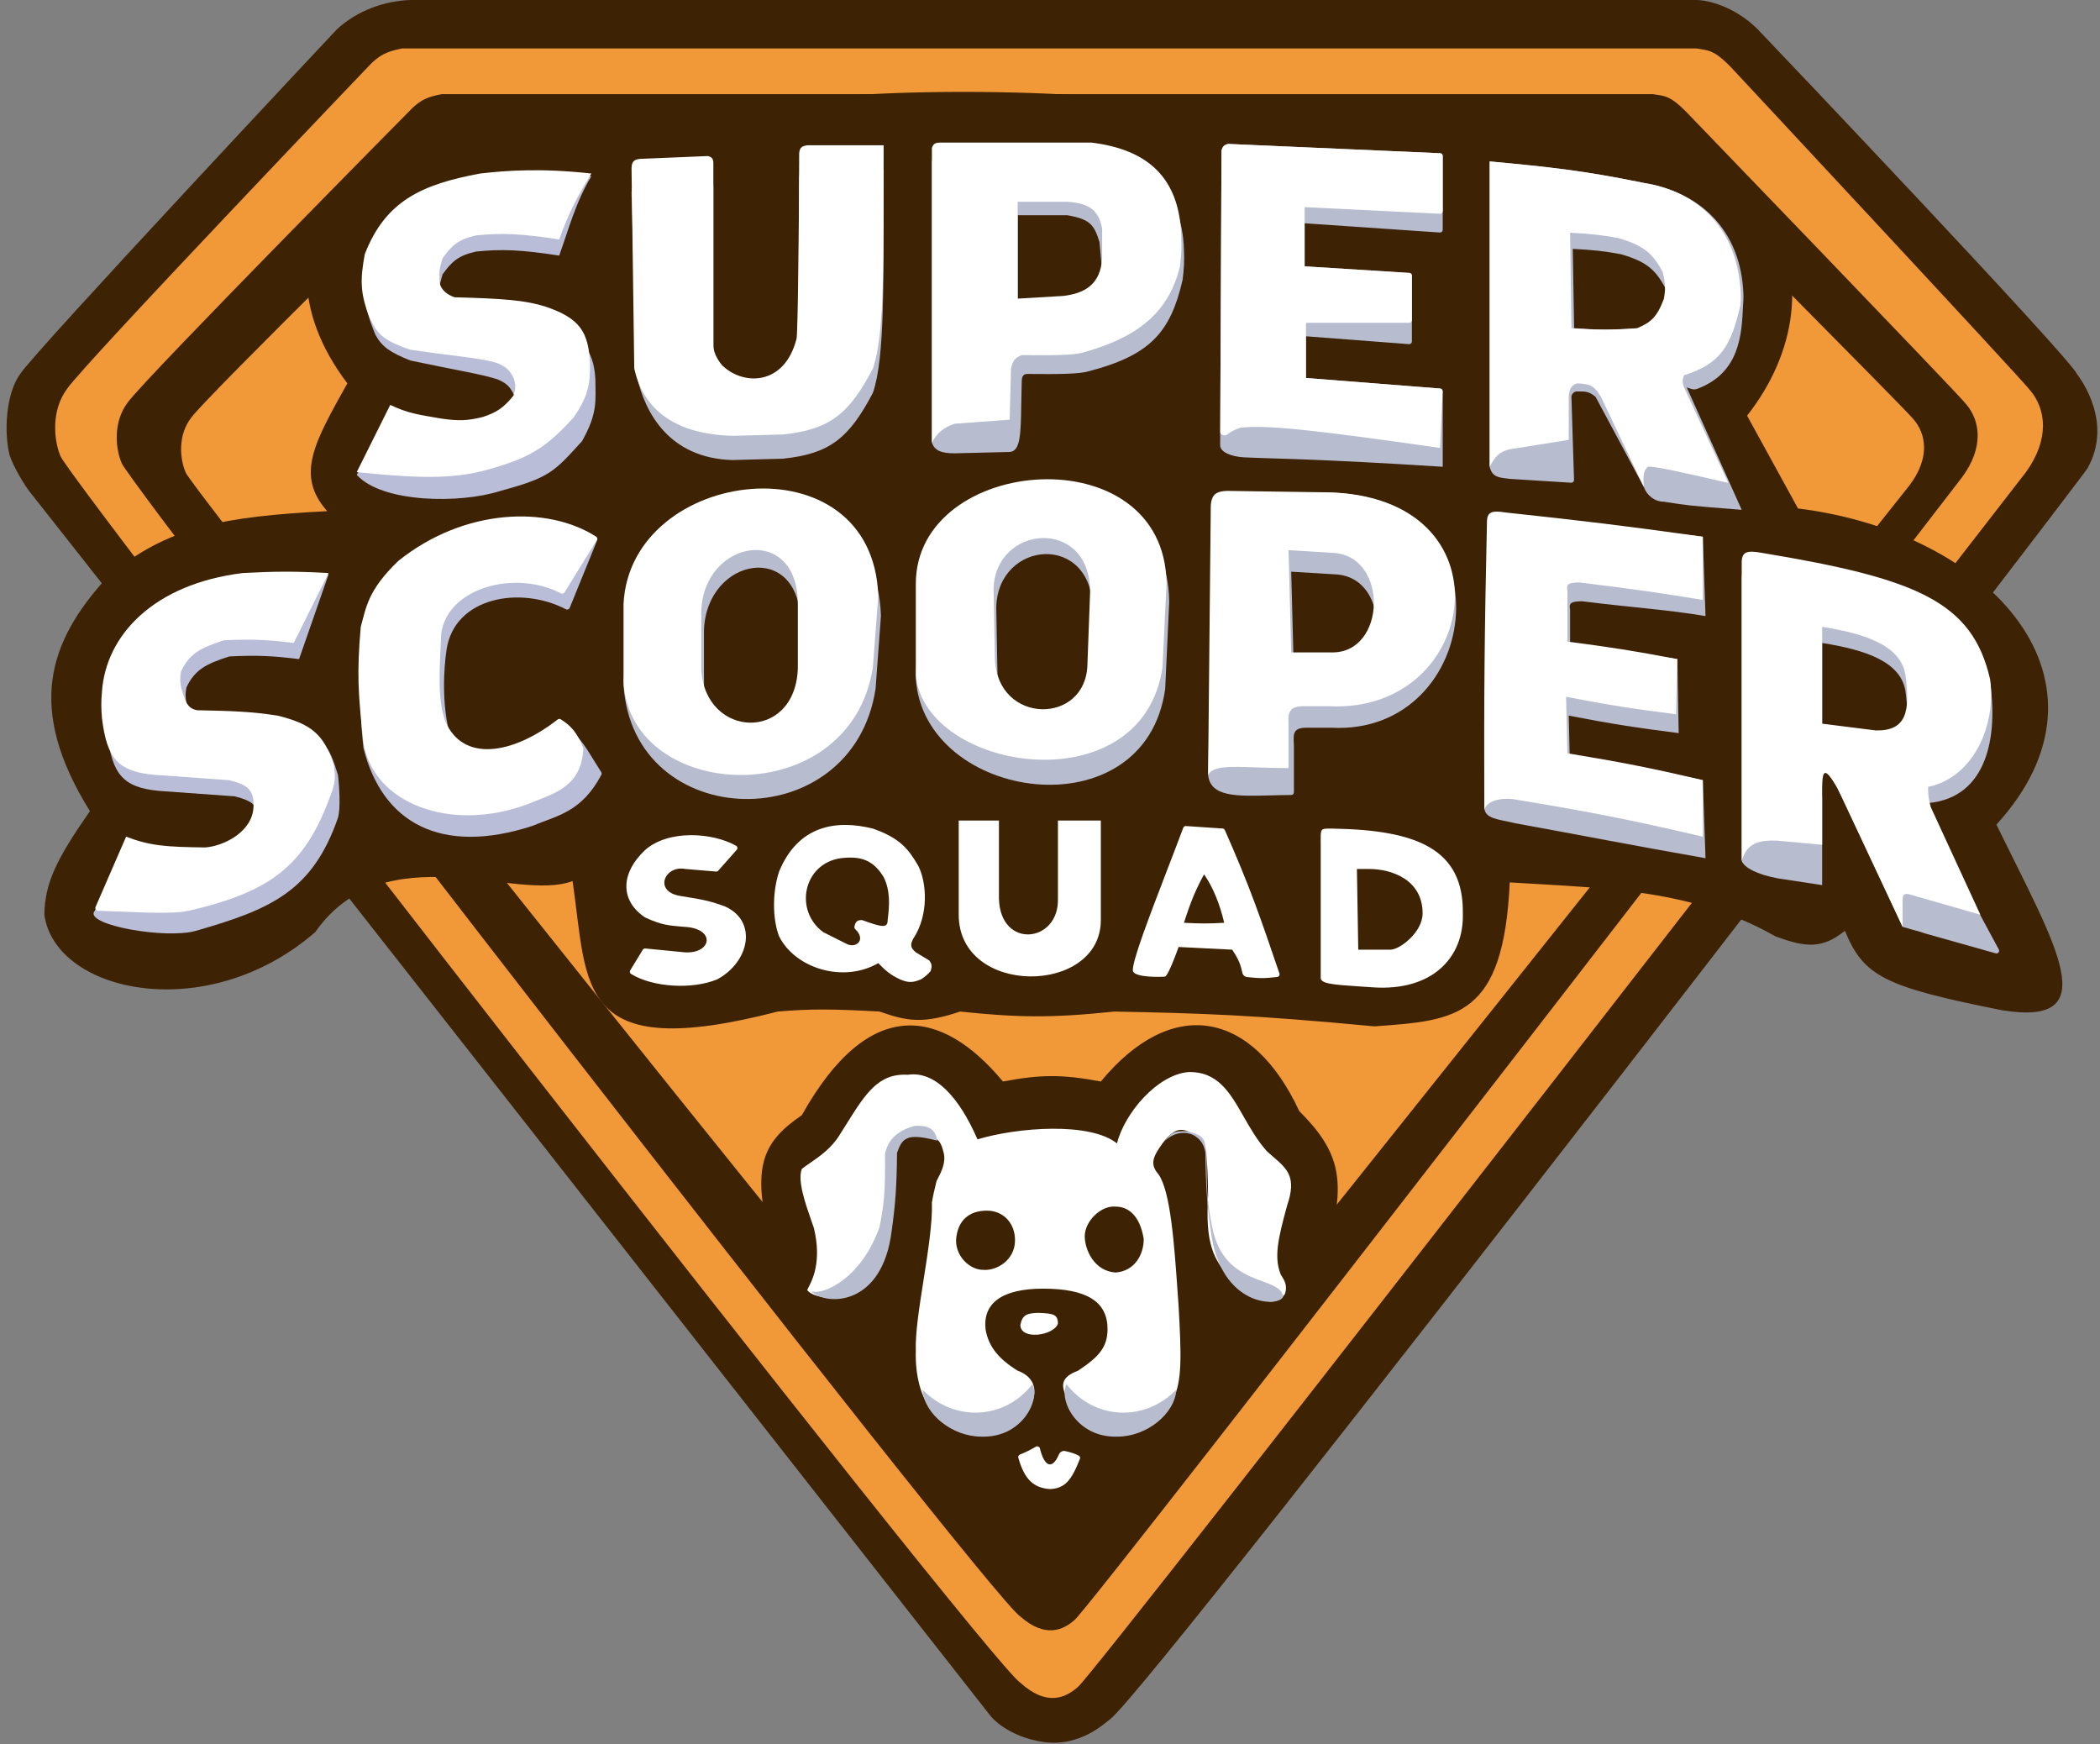
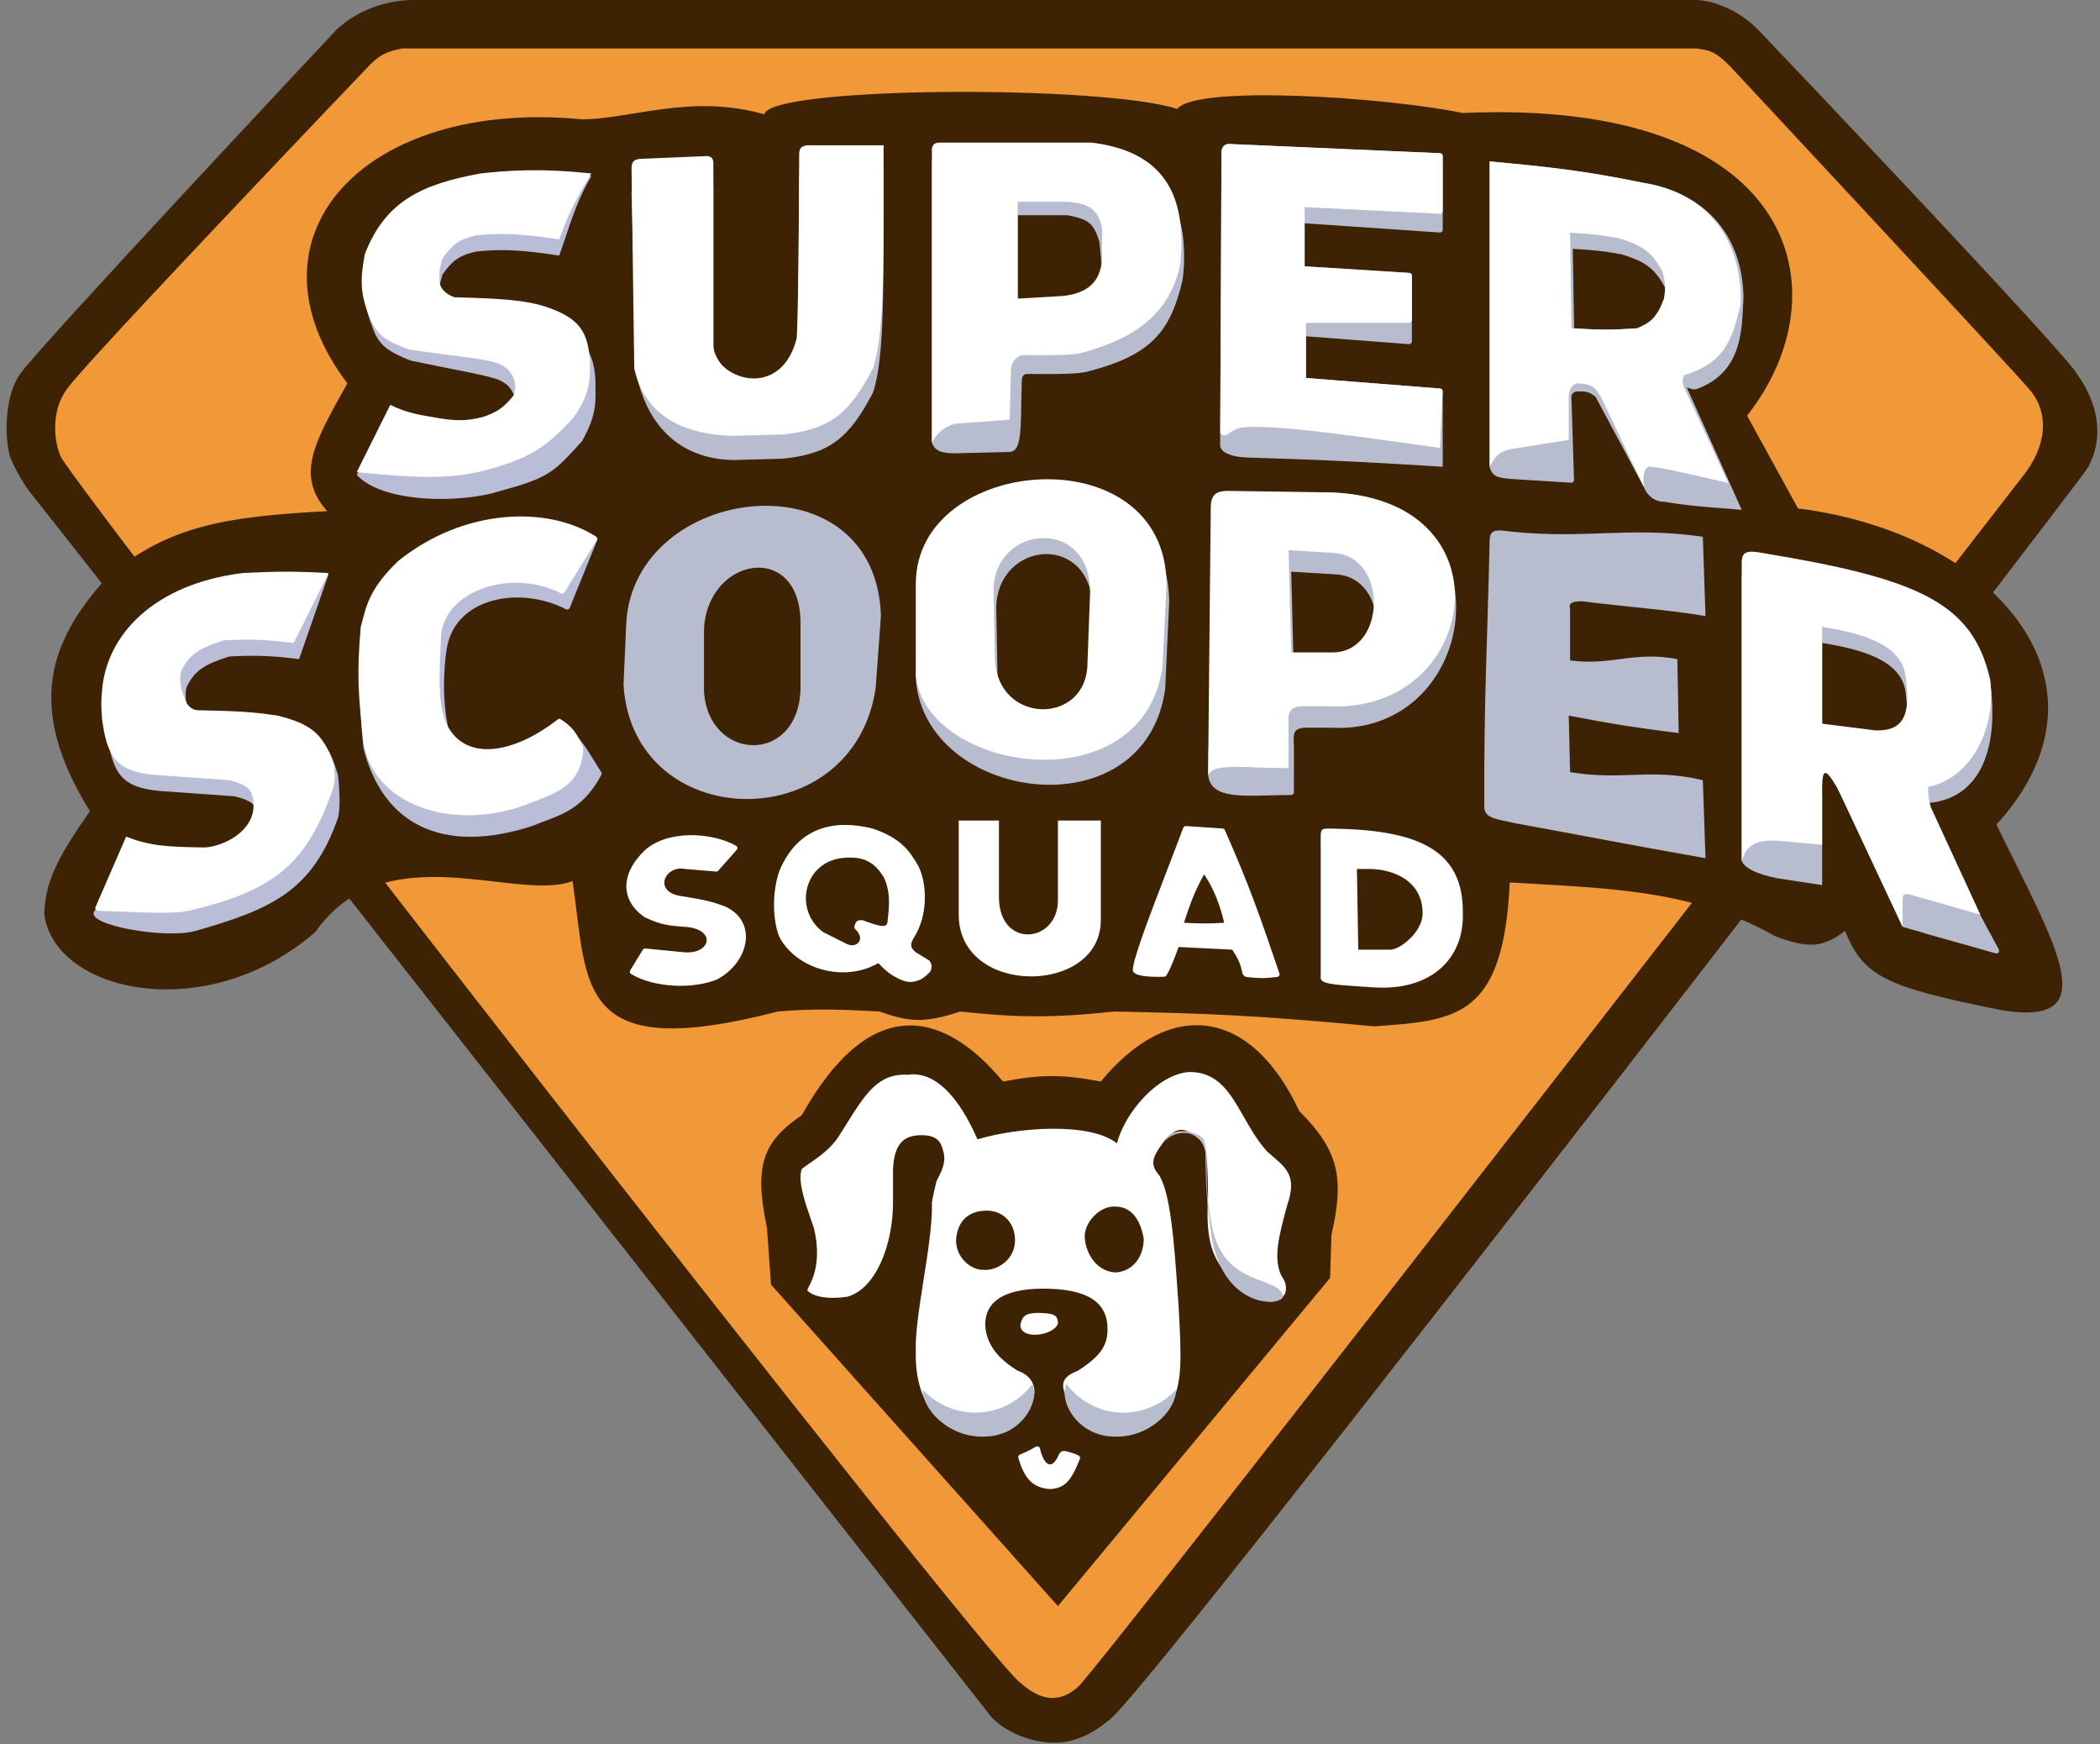
<svg xmlns="http://www.w3.org/2000/svg" width="295" height="245" viewBox="0 0 295 245" fill="none">
  <rect x="0" y="0" width="295" height="245" fill="#808080" stroke="none" />
  <g clip-path="url(#clip0_127_771)">
    <path d="M2.837 52.526C4.909 49.314 47.286 4.157 47.286 4.157C50.111 1.512 53.948 0.136 57.645 0H238.265C240.148 0 244.292 1.134 247.493 4.724C248.247 5.479 290.812 50.259 291.754 52.526C292.319 53.282 296.839 59.328 293.261 65.752C292.419 67.264 162.175 236.747 155.959 241.47C155.394 241.848 151.816 245.466 146.542 244.682C141.457 243.927 139.197 241.092 139.197 241.092C139.197 241.092 9.241 75.389 4.532 69.531C3.473 68.316 1.744 65.295 1.331 63.863C0.577 60.84 0.766 55.361 2.837 52.526Z" fill="#3E2204" />
    <path d="M8.488 64.052C7.546 61.785 7.169 57.628 9.429 54.605C12.066 50.826 52.183 8.88 52.183 8.88C53.429 7.717 54.327 7.222 56.515 6.802H238.265C239.907 7.09 240.703 6.909 243.162 9.447C243.162 9.447 284.032 53.282 285.162 54.794C287.422 57.439 287.961 61.655 284.597 66.319C284.597 66.319 154.076 234.857 151.439 236.936C149.744 238.447 147.107 239.77 143.34 236.369C138.632 233.346 9.429 67.075 8.488 64.052Z" fill="#F19939" />
-     <path d="M17.09 65.046C16.209 62.994 15.856 59.231 17.972 56.495C20.44 53.075 57.997 15.107 57.997 15.107C59.163 14.055 60.004 13.606 62.052 13.226H232.202C233.74 13.486 234.485 13.323 236.787 15.62C236.787 15.62 275.049 55.298 276.107 56.666C278.222 59.06 278.727 62.877 275.578 67.099C275.578 67.099 153.387 225.698 150.918 227.579C149.331 228.948 146.863 230.145 143.336 227.066C138.928 224.33 17.972 67.783 17.09 65.046Z" fill="#3E2204" />
    <path d="M26.087 66.373C25.261 64.508 24.931 61.088 26.912 58.601C29.224 55.492 64.4 20.982 64.4 20.982C65.492 20.025 66.28 19.618 68.198 19.272H227.561C229 19.509 229.699 19.36 231.854 21.449C231.854 21.449 267.69 57.513 268.681 58.756C270.663 60.933 271.135 64.401 268.186 68.239C268.186 68.239 153.742 212.395 151.43 214.105C149.944 215.348 147.632 216.437 144.329 213.639C140.2 211.151 26.912 68.861 26.087 66.373Z" fill="#F19939" />
    <path d="M48.793 53.849C44.236 62.035 41.43 66.711 45.968 71.799C31.574 72.556 23.555 73.877 15.08 81.057C6.793 90.126 3.628 99.461 12.631 113.933C7.907 120.722 6.311 124.004 6.228 128.482C7.734 139.441 29.017 144.164 44.273 130.938C54.066 116.956 72.524 126.781 80.434 123.758C82.605 138.56 80.725 149.465 109.251 142.086C113.805 141.696 116.997 141.718 123.565 142.086C127.41 143.453 129.727 143.831 134.865 142.086C142.851 142.916 147.525 143.035 156.524 142.086C168.816 142.324 176.039 142.554 193.063 144.164L193.236 144.152C204.71 143.329 211.196 142.863 212.085 123.947C225.838 124.793 237.7 124.892 249.377 131.505C253.822 133.177 256.033 133.222 259.171 130.749C261.807 137.173 264.749 138.607 281.207 141.897C295.945 144.294 288.74 132.828 280.453 115.823C298.722 95.795 279.888 74.822 252.579 71.421L245.422 58.384C259.171 41.001 252.579 13.793 205.493 15.871C194.381 13.604 168.013 11.903 165.376 15.305C155.018 11.903 108.12 12.092 107.367 16.06C97.072 13.117 88.533 16.761 81.753 16.761C51.053 13.793 33.327 33.391 48.793 53.849Z" fill="#3E2204" />
    <path d="M78.551 35.899C79.859 32.309 80.857 28.391 83.071 24.752C76.038 23.973 71.188 26.21 67.439 26.641C59.34 28.153 54.164 30.423 51.241 37.978C50.613 41.457 51.806 44.78 52.748 47.047C53.69 48.748 54.82 49.503 57.645 50.637C63.86 51.96 67.628 52.546 69.887 53.282C71.129 53.821 71.621 54.276 72.147 55.361C72.464 56.288 72.458 56.826 72.147 57.817C70.712 59.592 69.742 60.204 67.815 60.84C65.734 61.355 64.441 61.441 61.788 61.029C58.902 60.517 57.388 60.372 54.82 59.139L50.111 66.697C53.69 70.665 64.685 70.763 70.264 68.965C77.232 67.075 77.797 66.319 81.753 61.974C84.013 58.006 83.646 56.163 83.636 53.282C83.409 48.875 81.464 46.985 76.667 45.346C73.849 44.447 70.777 44.204 63.86 44.024C62.73 43.646 62.013 42.952 61.788 42.135C61.6 40.245 61.797 39.88 62.165 38.544C63.44 36.803 64.265 35.922 66.874 35.333C70.558 34.966 73.111 35.071 78.551 35.899Z" fill="#BABDD7" />
    <path d="M78.551 33.632C79.859 30.042 80.857 28.013 83.071 24.374C76.038 23.595 71.188 23.943 67.439 24.374C59.34 25.885 54.164 28.156 51.241 35.71C50.613 39.19 50.519 41.157 51.995 44.78C52.96 46.654 53.44 47.713 57.645 49.125C64.477 50.129 67.628 50.279 69.887 51.015C71.129 51.554 71.621 52.009 72.147 53.093C72.464 54.021 72.458 54.559 72.147 55.55C70.712 57.324 69.742 57.937 67.815 58.573C65.734 59.088 64.441 59.174 61.788 58.762C58.902 58.249 57.388 58.105 54.82 56.872L50.111 66.319C59.602 67.264 64.308 67.362 69.887 65.564C74.543 64.143 76.926 62.703 80.623 58.573C82.707 55.506 82.893 53.895 82.883 51.015C82.656 46.608 81.464 44.718 76.667 43.079C73.849 42.18 70.777 41.937 63.86 41.757C62.73 41.379 62.013 40.684 61.788 39.867C61.6 37.978 61.797 37.612 62.165 36.277C63.44 34.536 64.265 33.654 66.874 33.065C70.558 32.698 73.111 32.804 78.551 33.632Z" fill="white" />
    <path d="M89.475 52.904L88.721 27.397C88.671 26.137 88.949 25.687 90.416 25.696L99.457 25.319C100.012 25.476 100.173 25.685 100.21 26.263V51.96C100.221 53.059 101.039 54.301 101.528 54.794C104.466 57.57 110.19 57.591 111.887 51.015C112.076 50.637 112.252 35.111 112.264 24.941C112.334 24.171 112.586 23.93 113.394 23.807H124.129C124.091 39.563 124.344 50.154 122.623 55.172C119.241 61.61 116.53 63.732 110.004 64.43L102.847 64.619C94.025 64.345 90.605 58.006 89.475 52.904Z" fill="#B8BCCF" />
    <path d="M89.098 51.771L88.721 23.996C88.671 22.736 88.949 22.286 90.416 22.295L99.457 21.918C100.012 22.075 100.173 22.284 100.21 22.862V48.559C100.221 49.658 101.039 50.9 101.528 51.393C104.466 54.169 110.19 54.19 111.887 47.614C112.076 47.236 112.252 31.71 112.264 21.54C112.334 20.77 112.586 20.529 113.394 20.406H124.129C124.091 36.163 124.344 46.753 122.623 51.771C119.241 58.209 116.53 60.331 110.004 61.029L102.847 61.218C94.025 60.944 90.228 56.872 89.098 51.771Z" fill="white" />
    <path fill-rule="evenodd" clip-rule="evenodd" d="M130.91 22.673V62.163C131.286 63.296 132.228 63.674 134.112 63.674L141.834 63.485C143.361 63.39 143.399 60.934 143.464 56.749C143.478 55.805 143.494 54.773 143.529 53.66C143.529 53.644 143.53 53.628 143.53 53.611C143.541 53.221 143.56 52.526 144.282 52.526C148.996 52.571 151.593 52.54 152.946 52.148C161.61 49.881 164.435 46.669 166.13 39.3C166.342 37.585 166.374 36.681 166.318 35.144C166.1 26.698 161.045 22.862 153.322 21.918H132.04C131.367 21.94 131.104 22.087 130.91 22.673ZM142.964 30.231V43.835L149.367 43.457C152.569 43.079 154.595 41.701 154.829 38.167L154.453 34.01C153.699 31.554 153.134 30.798 149.932 30.231H142.964Z" fill="#B8BCCF" />
    <path fill-rule="evenodd" clip-rule="evenodd" d="M130.91 20.784V62.163C131.663 60.84 132.417 60.084 134.112 59.517L141.834 58.95L142.022 51.771C142.278 50.632 142.613 50.226 143.529 49.881C148.243 49.925 150.84 49.895 152.192 49.503C160.154 47.288 164.246 43.646 165.753 37.411C165.966 35.696 165.997 34.792 165.941 33.254C165.724 24.808 161.045 20.973 153.322 20.028H132.04C131.367 20.051 131.104 20.198 130.91 20.784ZM142.964 28.342V41.946L149.367 41.568C152.569 41.19 154.595 39.811 154.829 36.277V32.12C154.306 29.456 153.012 28.567 149.932 28.342H142.964Z" fill="white" />
    <path d="M171.403 62.54L171.592 21.162C171.76 20.525 171.987 20.346 172.533 20.217L202.308 21.524C202.509 21.533 202.668 21.699 202.668 21.901V32.283C202.668 32.502 202.483 32.675 202.266 32.66L183.269 31.365V37.411L197.983 38.334C198.182 38.346 198.336 38.511 198.336 38.711V47.962C198.336 48.182 198.15 48.355 197.931 48.339L183.457 47.236V53.093L202.321 54.578C202.517 54.593 202.668 54.757 202.668 54.954V65.564C184.964 64.43 178.56 64.43 174.793 64.241C172.899 64.146 171.403 63.485 171.403 62.54Z" fill="#B8BCCF" />
    <path d="M171.412 60.699L171.592 21.162C171.76 20.525 171.987 20.346 172.533 20.217L202.308 21.524C202.509 21.533 202.668 21.699 202.668 21.901V29.645C202.668 29.861 202.488 30.033 202.273 30.023L183.269 29.097V37.411L197.983 38.334C198.182 38.346 198.336 38.511 198.336 38.711V44.969C198.336 45.177 198.168 45.346 197.96 45.346H183.457V53.093L202.305 54.576C202.507 54.592 202.661 54.766 202.652 54.97L202.291 62.918C184.244 60.335 177.811 59.654 174.228 60.084C173.395 60.382 172.836 60.67 172.42 61.028C172.109 61.295 171.41 61.11 171.412 60.699Z" fill="white" />
    <path fill-rule="evenodd" clip-rule="evenodd" d="M209.26 22.673V65.564C209.61 66.967 210.447 67.067 211.771 67.226C211.873 67.238 211.978 67.251 212.085 67.264L220.713 67.805C220.934 67.819 221.12 67.639 221.113 67.416L220.749 55.739C220.749 55.361 221.126 54.983 221.502 54.983C222.821 54.983 223.197 54.983 224.139 55.739L230.919 68.398C231.296 69.531 232.417 70.476 233.744 70.476C237.144 71.015 237.484 71.041 243.648 71.529C243.972 71.555 244.311 71.582 244.668 71.61L236.946 54.416C237.041 54.447 237.13 54.48 237.215 54.511C237.638 54.666 237.97 54.787 238.453 54.605C244.409 52.364 244.663 46.987 244.85 43.031C244.852 42.984 244.854 42.937 244.857 42.89C244.935 41.962 244.935 41.425 244.857 40.434C244.15 31.554 238.076 26.83 230.919 25.696C222.441 23.957 217.704 23.46 209.26 22.673ZM220.937 34.955L221.126 46.102C224.444 46.332 226.393 46.389 230.354 46.102C230.944 45.847 231.361 45.81 231.691 45.781C232.374 45.72 232.683 45.692 233.368 43.835C233.439 43.402 233.582 43.074 233.719 42.757C233.98 42.155 234.224 41.593 233.933 40.434C232.55 37.917 231.366 36.769 227.717 35.71C225.267 35.253 223.759 35.107 220.937 34.955Z" fill="#B8BCCF" />
    <path fill-rule="evenodd" clip-rule="evenodd" d="M209.26 22.673V65.564C210.076 64.023 210.676 63.447 212.085 63.107L220.372 61.785V55.739C220.458 54.509 220.761 54.173 221.502 53.849C223.662 53.918 224.056 54.399 224.892 55.739L230.919 68.398C230.801 66.796 230.876 66.104 231.484 65.564C232.357 65.459 235.643 66.183 242.785 67.831L236.57 54.416C236.332 53.752 236.301 53.38 236.57 52.715C241.797 51.043 243.174 48.533 244.48 42.89C244.558 41.962 244.559 41.425 244.48 40.434C243.773 31.554 238.076 26.83 230.919 25.696C222.441 23.957 217.704 23.46 209.26 22.673ZM220.561 32.687L220.749 46.102C224.067 46.332 226.016 46.389 229.978 46.102C231.786 45.319 232.728 44.7 233.744 41.946C233.951 40.692 234.001 39.937 233.556 38.167C232.173 35.65 230.989 34.502 227.341 33.443C224.89 32.986 223.382 32.84 220.561 32.687Z" fill="white" />
    <path d="M34.855 82.757C39.502 82.514 41.383 80.417 46.156 80.679L42.012 92.582C38.4 92.134 36.284 92.012 32.219 92.205C28.835 93.276 27.353 94.129 26.192 96.55C26.049 97.314 26.017 97.786 26.192 98.818L26.212 98.887C26.744 100.733 27.048 101.789 28.452 102.03C33.577 102.123 37.537 102.241 41.071 102.785C45.661 103.937 46.06 104.34 47.474 108.832C47.663 110.343 47.868 113.588 47.474 114.878C43.89 125.19 38.057 127.726 27.51 130.749C23.367 131.937 12.254 129.993 13.196 128.104L18.47 119.79C21.851 121.08 24.078 121.233 29.582 121.302C32.219 121.113 36.212 119.095 36.362 115.634C36.469 113.225 35.55 112.513 32.972 111.855L22.425 111.099C17.251 110.633 15.772 108.746 15.08 103.163C14.953 101.657 14.955 100.829 15.08 99.385C15.645 91.449 22.391 84.29 34.855 82.757Z" fill="#BABDD7" />
    <path d="M34.102 80.49C38.749 80.247 41.383 80.228 46.156 80.49L41.259 90.315C37.647 89.866 35.53 89.745 31.465 89.937C28.082 91.009 26.6 91.862 25.438 94.283C25.295 95.047 25.264 95.519 25.438 96.55C25.983 98.439 26.277 99.518 27.698 99.762C32.824 99.855 35.465 99.974 38.999 100.518C43.589 101.669 45.495 103.017 46.909 107.509C47.098 109.021 47.114 109.62 46.721 110.91C43.137 121.222 38.6 125.13 26.568 127.915C24.03 128.503 18.596 128.061 13.757 127.929C13.49 127.922 13.314 127.645 13.421 127.399L17.716 117.523C21.097 118.812 23.325 118.966 28.828 119.035C31.465 118.846 35.459 116.827 35.609 113.366C35.716 110.958 34.797 110.245 32.219 109.587L21.672 108.832C16.497 108.365 15.019 106.479 14.326 100.896C14.2 99.39 14.201 98.562 14.326 97.117C14.891 89.181 21.638 82.022 34.102 80.49Z" fill="white" />
    <path d="M51.053 105.053C50.299 98.062 50.864 96.928 51.429 90.315C52.183 87.67 52.371 85.214 56.703 81.057C66.002 73.594 77.072 71.07 83.76 75.409C83.909 75.505 83.965 75.695 83.898 75.86L80.03 85.385C79.944 85.595 79.695 85.683 79.494 85.578C73.097 82.251 63.838 83.848 62.73 91.26C62.353 93.779 61.977 99.007 63.295 103.541C65.71 109.319 74.086 108.342 80.546 103.37C80.697 103.254 80.913 103.265 81.044 103.405C82.194 104.641 82.947 106.083 84.46 108.458C84.532 108.572 84.538 108.719 84.475 108.839C81.668 114.133 78.196 114.566 74.784 116.012C61.977 120.168 53.69 115.634 51.053 105.053Z" fill="#BABDD7" />
    <path d="M51.053 104.297C50.299 97.306 50.111 94.661 50.676 88.048C51.429 85.403 51.618 82.946 55.95 78.79C65.228 71.343 77 71.014 83.714 75.378C83.883 75.488 83.929 75.713 83.823 75.885L79.305 83.206C79.199 83.378 78.978 83.435 78.799 83.342C72.394 80.005 62.903 82.488 61.977 88.993C61.765 94.113 61.412 98.062 62.542 101.274C64.964 107.069 71.906 106.069 78.342 101.06C78.467 100.963 78.641 100.951 78.774 101.036C80.299 102.012 81.038 102.901 81.941 105.053C81.752 110.721 77.484 111.525 74.031 112.988C63.295 116.956 52.437 112.904 51.053 104.297Z" fill="white" />
    <path fill-rule="evenodd" clip-rule="evenodd" d="M87.968 87.644L87.591 96.217C88.91 117.145 119.798 117.817 122.999 96.735L123.753 86.484C122.999 63.661 88.91 67.916 87.968 87.644ZM98.892 88.499V97.048C99.457 106.957 112.076 107.54 112.452 96.854V87.528C112.452 75.871 99.268 78.202 98.892 88.499Z" fill="#B8BCCF" />
-     <path fill-rule="evenodd" clip-rule="evenodd" d="M87.591 84.836V95.795C88.533 112.8 119.421 114.311 122.623 93.716L123.376 83.702C122.623 61.407 88.533 65.564 87.591 84.836ZM98.515 85.781V94.094C99.08 103.73 111.699 104.297 112.076 93.905V84.836C112.076 73.499 98.892 75.767 98.515 85.781Z" fill="white" />
    <path fill-rule="evenodd" clip-rule="evenodd" d="M129.026 84.538L128.65 95.307C129.78 112.611 160.856 117.086 163.681 96.768L164.246 84.538C164.058 62.642 129.026 65.6 129.026 84.538ZM139.95 85.327L140.139 95.585C140.515 105.25 152.946 105.25 153.134 96.374L153.511 85.721C153.511 74.675 140.139 75.858 139.95 85.327Z" fill="#B8BCCF" />
    <path fill-rule="evenodd" clip-rule="evenodd" d="M128.65 82.002V94.85C129.968 108.454 160.479 113.177 163.305 93.716L163.87 82.002C163.681 61.029 128.65 63.863 128.65 82.002ZM139.574 82.757L139.762 92.583C140.139 101.841 152.569 101.841 152.757 93.338L153.134 83.135C153.134 72.555 139.762 73.688 139.574 82.757Z" fill="white" />
    <path fill-rule="evenodd" clip-rule="evenodd" d="M170.462 74.066L169.708 108.832C170.019 111.949 173.662 111.852 178.523 111.722C179.438 111.698 180.397 111.672 181.385 111.667C181.593 111.666 181.762 111.497 181.762 111.288V104.675C181.62 102.724 181.772 102.147 184.022 102.219H187.036C208.318 103.352 212.65 69.531 186.282 69.153L173.663 71.988C171.333 71.881 170.582 72.292 170.462 74.066ZM181.385 80.301L181.762 94.661H187.412C195.134 94.85 195.511 81.057 187.601 80.679L181.385 80.301Z" fill="#B8BCCF" />
    <path fill-rule="evenodd" clip-rule="evenodd" d="M170.085 71.043L169.708 108.832C170.402 107.579 172.732 107.659 176.471 107.788C177.807 107.835 179.323 107.887 181.009 107.887V101.652C180.867 99.701 181.395 99.124 183.646 99.196H186.659C207.942 100.329 212.65 69.531 186.282 69.153L173.287 68.965C170.956 68.858 170.205 69.269 170.085 71.043ZM181.009 77.278L181.385 91.638H187.036C194.758 91.827 195.134 78.034 187.224 77.656L181.009 77.278Z" fill="white" />
    <path d="M208.507 113.366C208.457 97.516 208.904 91.682 209.26 75.956C209.273 74.561 209.897 74.312 211.897 74.633C222.812 75.802 228.506 73.889 239.206 75.389L239.583 86.536C233.98 85.604 230.259 85.444 222.256 84.458C220.809 84.468 220.345 84.665 220.561 85.592V92.772C226.51 93.534 229.517 91.416 235.628 92.582L235.816 102.974C229.775 102.208 226.39 101.682 220.372 100.518L220.561 108.454C228.025 109.691 231.819 107.838 239.206 109.587L239.583 120.546C228.848 118.657 223.197 117.523 212.839 115.634C210.578 115.067 208.512 115.067 208.507 113.366Z" fill="#B8BCCF" />
-     <path d="M208.507 113.744C208.457 97.894 208.527 89.037 208.883 73.31C208.897 71.916 209.521 71.667 211.52 71.988C222.436 73.157 228.506 73.889 239.206 75.389V84.269C233.604 83.336 229.882 82.799 221.879 81.813C220.433 81.823 219.968 82.019 220.184 82.946V90.126C226.133 90.889 229.517 91.416 235.628 92.582L235.44 100.329C229.398 99.563 226.013 99.037 219.996 97.873L220.184 105.809C227.649 107.046 231.819 107.838 239.206 109.587V117.523C228.72 115.069 222.868 113.946 212.462 112.233C210.202 112.044 208.78 112.737 208.507 113.744Z" fill="white" />
    <path fill-rule="evenodd" clip-rule="evenodd" d="M244.668 81.057V120.924C245.045 121.869 246.74 122.814 249.754 123.38L255.969 124.325V112.8C255.976 112.406 255.956 111.915 255.936 111.405C255.829 108.788 255.703 105.683 259.171 112.8L267.269 130.182C268.466 130.552 268.786 130.629 269.031 130.688C269.288 130.749 269.462 130.791 270.471 131.127L280.35 133.909C280.671 133.999 280.942 133.659 280.784 133.366L271.225 115.634C270.906 114.463 270.846 113.852 270.848 112.8C279.323 112.044 280.642 103.163 279.562 95.795C277.063 84.836 269.153 83.513 247.493 79.923C245.4 79.544 244.774 79.791 244.668 81.057ZM255.969 90.315V103.919L263.503 104.864C267.795 104.961 268.399 102.219 267.646 96.928C266.893 92.96 262.166 91.299 255.969 90.315Z" fill="#B8BCCF" />
    <path fill-rule="evenodd" clip-rule="evenodd" d="M244.668 78.79V120.924C245.299 118.91 246.363 117.901 249.754 118.09L255.969 118.657V110.532C256.015 108.117 256.344 107.724 258.041 110.532L267.269 130.182V126.592C267.269 125.459 267.541 125.363 268.964 125.837L278.193 128.482L271.225 113.366C270.906 112.196 270.846 111.584 270.848 110.532C277.251 109.21 280.453 101.841 279.562 95.417C277.063 84.458 269.153 81.246 247.493 77.656C245.4 77.277 244.774 77.523 244.668 78.79ZM255.969 88.048V101.652L263.503 102.597C267.795 102.693 268.399 99.951 267.646 94.661C266.893 90.693 262.166 89.032 255.969 88.048Z" fill="white" />
    <path d="M103.497 119.364L100.9 122.294C100.821 122.383 100.706 122.43 100.587 122.42L96.255 122.058C93.43 121.491 91.735 125.184 95.501 125.837C98.148 126.295 99.457 126.403 101.905 127.348C106.425 129.427 105.295 135.095 100.775 137.551C97.312 139.014 91.731 138.707 88.644 136.802C88.473 136.696 88.426 136.472 88.531 136.301L90.293 133.407C90.368 133.284 90.507 133.214 90.651 133.228L96.255 133.772C100.022 133.961 100.587 130.371 96.067 130.182C93.995 129.993 93.053 129.993 90.605 128.86C87.215 126.592 87.026 122.814 90.605 119.412C93.868 116.503 100.096 116.919 103.414 118.807C103.615 118.921 103.65 119.191 103.497 119.364Z" fill="white" />
    <path fill-rule="evenodd" clip-rule="evenodd" d="M109.439 122.436C108.497 125.27 108.497 129.049 109.439 131.505C111.699 136.04 118.479 138.118 123.376 135.284C124.451 136.395 125.094 136.927 126.39 137.551C127.536 138.039 128.194 138.074 129.403 137.551C130.063 137.111 130.317 136.862 130.721 136.417C130.967 135.696 130.895 135.377 130.533 134.906L128.65 133.772C127.793 133.045 127.914 132.628 128.273 131.883C130.533 128.482 130.156 123.947 129.026 121.68C127.621 119.224 126.39 117.712 122.623 116.389C117.349 115.067 112.076 116.012 109.439 122.436ZM118.103 120.546C112.829 121.302 111.511 127.915 115.654 130.938L119.044 132.639C120.321 133.188 121.683 131.979 120.144 130.514C120.048 130.423 119.998 130.291 120.025 130.161C120.176 129.436 120.435 129.22 121.116 129.238C123.991 130.296 124.695 130.371 124.695 129.238C124.966 127.074 125.071 125.081 124.129 123.191C122.623 120.735 120.856 120.22 118.103 120.546Z" fill="white" />
    <path d="M134.677 128.482V115.256H140.327V126.215C140.515 133.394 148.802 132.45 148.614 126.215V115.256H154.641V129.238C154.641 139.819 134.677 140.007 134.677 128.482Z" fill="white" />
    <path fill-rule="evenodd" clip-rule="evenodd" d="M159.161 136.418C159.471 137.337 163.101 137.231 163.63 137.18C163.666 137.176 163.698 137.166 163.725 137.144C164.128 136.81 165.03 134.545 165.565 133.017L173.098 133.394C173.904 134.607 174.268 135.389 174.507 136.606C174.572 136.94 174.839 137.201 175.176 137.239C176.927 137.435 177.622 137.439 179.417 137.229C179.655 137.201 179.805 136.957 179.728 136.73C177 128.726 175.551 124.482 172.062 116.6C172.005 116.472 171.881 116.384 171.742 116.374L166.598 116.03C166.432 116.019 166.279 116.116 166.221 116.273C165.534 118.107 164.762 120.114 163.986 122.13C161.448 128.728 158.876 135.416 159.161 136.418ZM166.318 129.616C168.634 129.741 169.872 129.744 171.968 129.616C171.403 127.159 170.462 124.703 169.143 122.814C168.013 124.892 167.35 126.407 166.318 129.616Z" fill="white" />
    <path fill-rule="evenodd" clip-rule="evenodd" d="M185.529 118.846V137.173C185.36 138.19 187.009 138.298 191.292 138.579C191.785 138.612 192.311 138.646 192.874 138.685C201.161 139.252 205.682 134.528 205.493 128.293C205.624 119.295 199.09 116.578 187.224 116.389C186.38 116.389 185.952 116.351 185.736 116.548C185.472 116.79 185.529 117.387 185.529 118.846ZM190.614 122.058L190.803 133.394H195.323C196.641 133.394 199.843 130.938 199.843 128.293C199.843 123.569 195.511 122.058 192.309 122.058H190.614Z" fill="white" />
    <path d="M112.641 156.634C107.24 160.333 105.85 163.58 107.744 172.506L108.309 180.441L148.614 225.599L186.847 179.497L187.036 173.451C188.855 165.522 188.115 161.637 182.515 156.068C175.924 141.897 164.623 139.819 154.641 151.911C149.143 150.879 146.138 150.925 140.892 151.911C132.228 141.519 122.058 139.819 112.641 156.634Z" fill="#3E2204" />
    <path fill-rule="evenodd" clip-rule="evenodd" d="M113.394 181.197C113.582 181.575 115.089 182.709 119.044 182.142C123.186 180.953 125.448 174.584 125.448 168.916V164.192C125.636 160.602 126.955 159.28 129.968 159.469C131.981 159.652 132.26 160.743 132.538 161.83L132.562 161.925C132.913 163.29 132.204 164.655 131.712 165.602C131.659 165.704 131.609 165.801 131.563 165.893L131.526 166.044C131.269 167.095 131.09 167.833 130.91 168.916C131.006 171.716 130.364 175.8 129.739 179.779C129.141 183.586 128.558 187.298 128.65 189.7C128.439 196.748 131.851 201.603 138.067 201.603C141.395 201.584 142.669 200.712 144.282 198.202C145.99 195.883 145.6 193.479 142.964 192.534C140.332 190.92 138.82 189.133 138.443 186.677C138.067 183.087 140.704 181.008 146.542 181.008C152.757 181.008 155.583 182.898 155.583 186.677C155.583 189.322 154.264 190.644 151.439 192.534C148.536 193.607 149.225 195.05 150.093 196.87C150.295 197.294 150.507 197.738 150.686 198.202C153.625 202.375 162.175 202.926 164.811 196.502C166.067 193.982 165.953 190.381 165.565 183.465C165.515 182.78 165.466 182.075 165.416 181.358C164.961 174.848 164.436 167.331 162.74 164.948C161.528 163.545 161.898 162.543 163.305 160.602C165.182 158.12 166.389 158.146 168.766 160.224C169.437 160.824 169.634 162.587 169.708 167.971C169.314 174.685 170.38 176.902 173.098 179.875C176.945 183.029 179.125 183.654 180.505 181.764C180.895 180.592 180.417 179.831 180.095 179.318C180.001 179.169 179.921 179.041 179.879 178.93C178.988 176.59 179.477 174.16 180.82 169.294C182.176 165.342 180.828 164.183 178.829 162.465C178.561 162.235 178.282 161.994 177.995 161.736C176.632 160.22 175.636 158.477 174.693 156.826C172.765 153.45 171.057 150.461 166.883 150.588C162.563 151.011 158.031 156.257 156.901 160.602C153.134 157.579 142.964 158.335 137.313 160.036C134.677 153.989 131.286 150.399 127.52 150.966C123.38 150.729 121.579 153.612 118.81 158.042C118.523 158.502 118.226 158.978 117.914 159.469C116.793 161.296 115.047 162.496 113.761 163.38C113.318 163.684 112.93 163.95 112.641 164.192C111.996 165.808 113.143 169.082 113.96 171.415C114.098 171.81 114.227 172.178 114.336 172.506C115.47 177.222 114.094 179.839 113.568 180.838C113.483 180.999 113.42 181.118 113.394 181.197ZM152.381 173.639C152.381 171.561 154.641 169.294 156.713 169.483C158.408 169.483 160.103 170.616 160.668 174.017C160.668 176.285 159.349 178.552 156.713 178.741C153.699 178.552 152.381 175.529 152.381 173.639ZM134.3 174.206C134.488 171.372 136.183 170.05 138.632 170.05C140.892 170.05 142.587 171.75 142.587 174.206C142.587 177.04 139.95 178.552 138.067 178.363C136.372 178.363 134.3 176.663 134.3 174.206Z" fill="white" />
    <path d="M143.34 186.11C143.6 184.679 144.277 184.463 145.789 184.409C147.939 184.483 148.614 184.598 148.614 185.921C148.049 187.621 143.34 188.283 143.34 186.11Z" fill="white" />
    <path d="M145.508 203.209C144.717 203.677 144.126 203.961 143.272 204.312C143.096 204.385 142.999 204.576 143.05 204.759C143.895 207.775 145.168 208.99 147.484 209.161C149.602 209.065 150.507 207.956 151.703 204.917C151.769 204.749 151.706 204.555 151.547 204.469C151.006 204.174 150.455 204.006 149.638 203.822C149.269 203.738 148.901 203.954 148.751 204.303C147.755 206.613 146.659 205.86 146.091 203.463C146.029 203.206 145.735 203.075 145.508 203.209Z" fill="white" />
-     <path d="M125.26 172.884C123.941 183.654 115.954 183.406 113.959 181.386C115.842 181.953 121.091 179.39 123.564 172.317C124.132 169.413 124.393 167.555 124.318 162.114C124.694 160.224 125.884 158.875 128.461 158.146C130.63 158.014 131.39 158.713 131.663 160.224C127.331 159.091 126.766 159.847 126.013 161.925C125.96 166.729 125.788 169.112 125.26 172.884Z" fill="#B8BCCF" />
    <path d="M170.085 172.884C171.403 183.654 179.69 183.654 180.255 182.142C179.879 179.119 171.973 181.008 170.273 172.317C169.705 169.413 169.445 167.555 169.52 162.114C169.143 160.036 169.46 159.631 166.883 158.902C164.714 158.77 164.435 159.28 163.681 160.224C165.801 158.197 168.955 159.091 169.332 161.925C169.385 166.729 169.557 169.112 170.085 172.884Z" fill="#B8BCCF" />
    <path d="M137.878 201.792C133.769 201.811 129.78 198.58 129.591 195.179C133.923 199.714 141.08 199.525 145.024 194.424C146.165 196.691 143.529 201.981 137.878 201.792Z" fill="#B8BCCF" />
    <path d="M156.963 201.792C161.072 201.811 165.061 198.58 165.25 195.179C160.918 199.714 153.761 199.525 149.817 194.424C148.675 196.691 151.312 201.981 156.963 201.792Z" fill="#B8BCCF" />
  </g>
  <defs>
    <clipPath id="clip0_127_771">
      <rect width="295" height="245" fill="white" />
    </clipPath>
  </defs>
</svg>